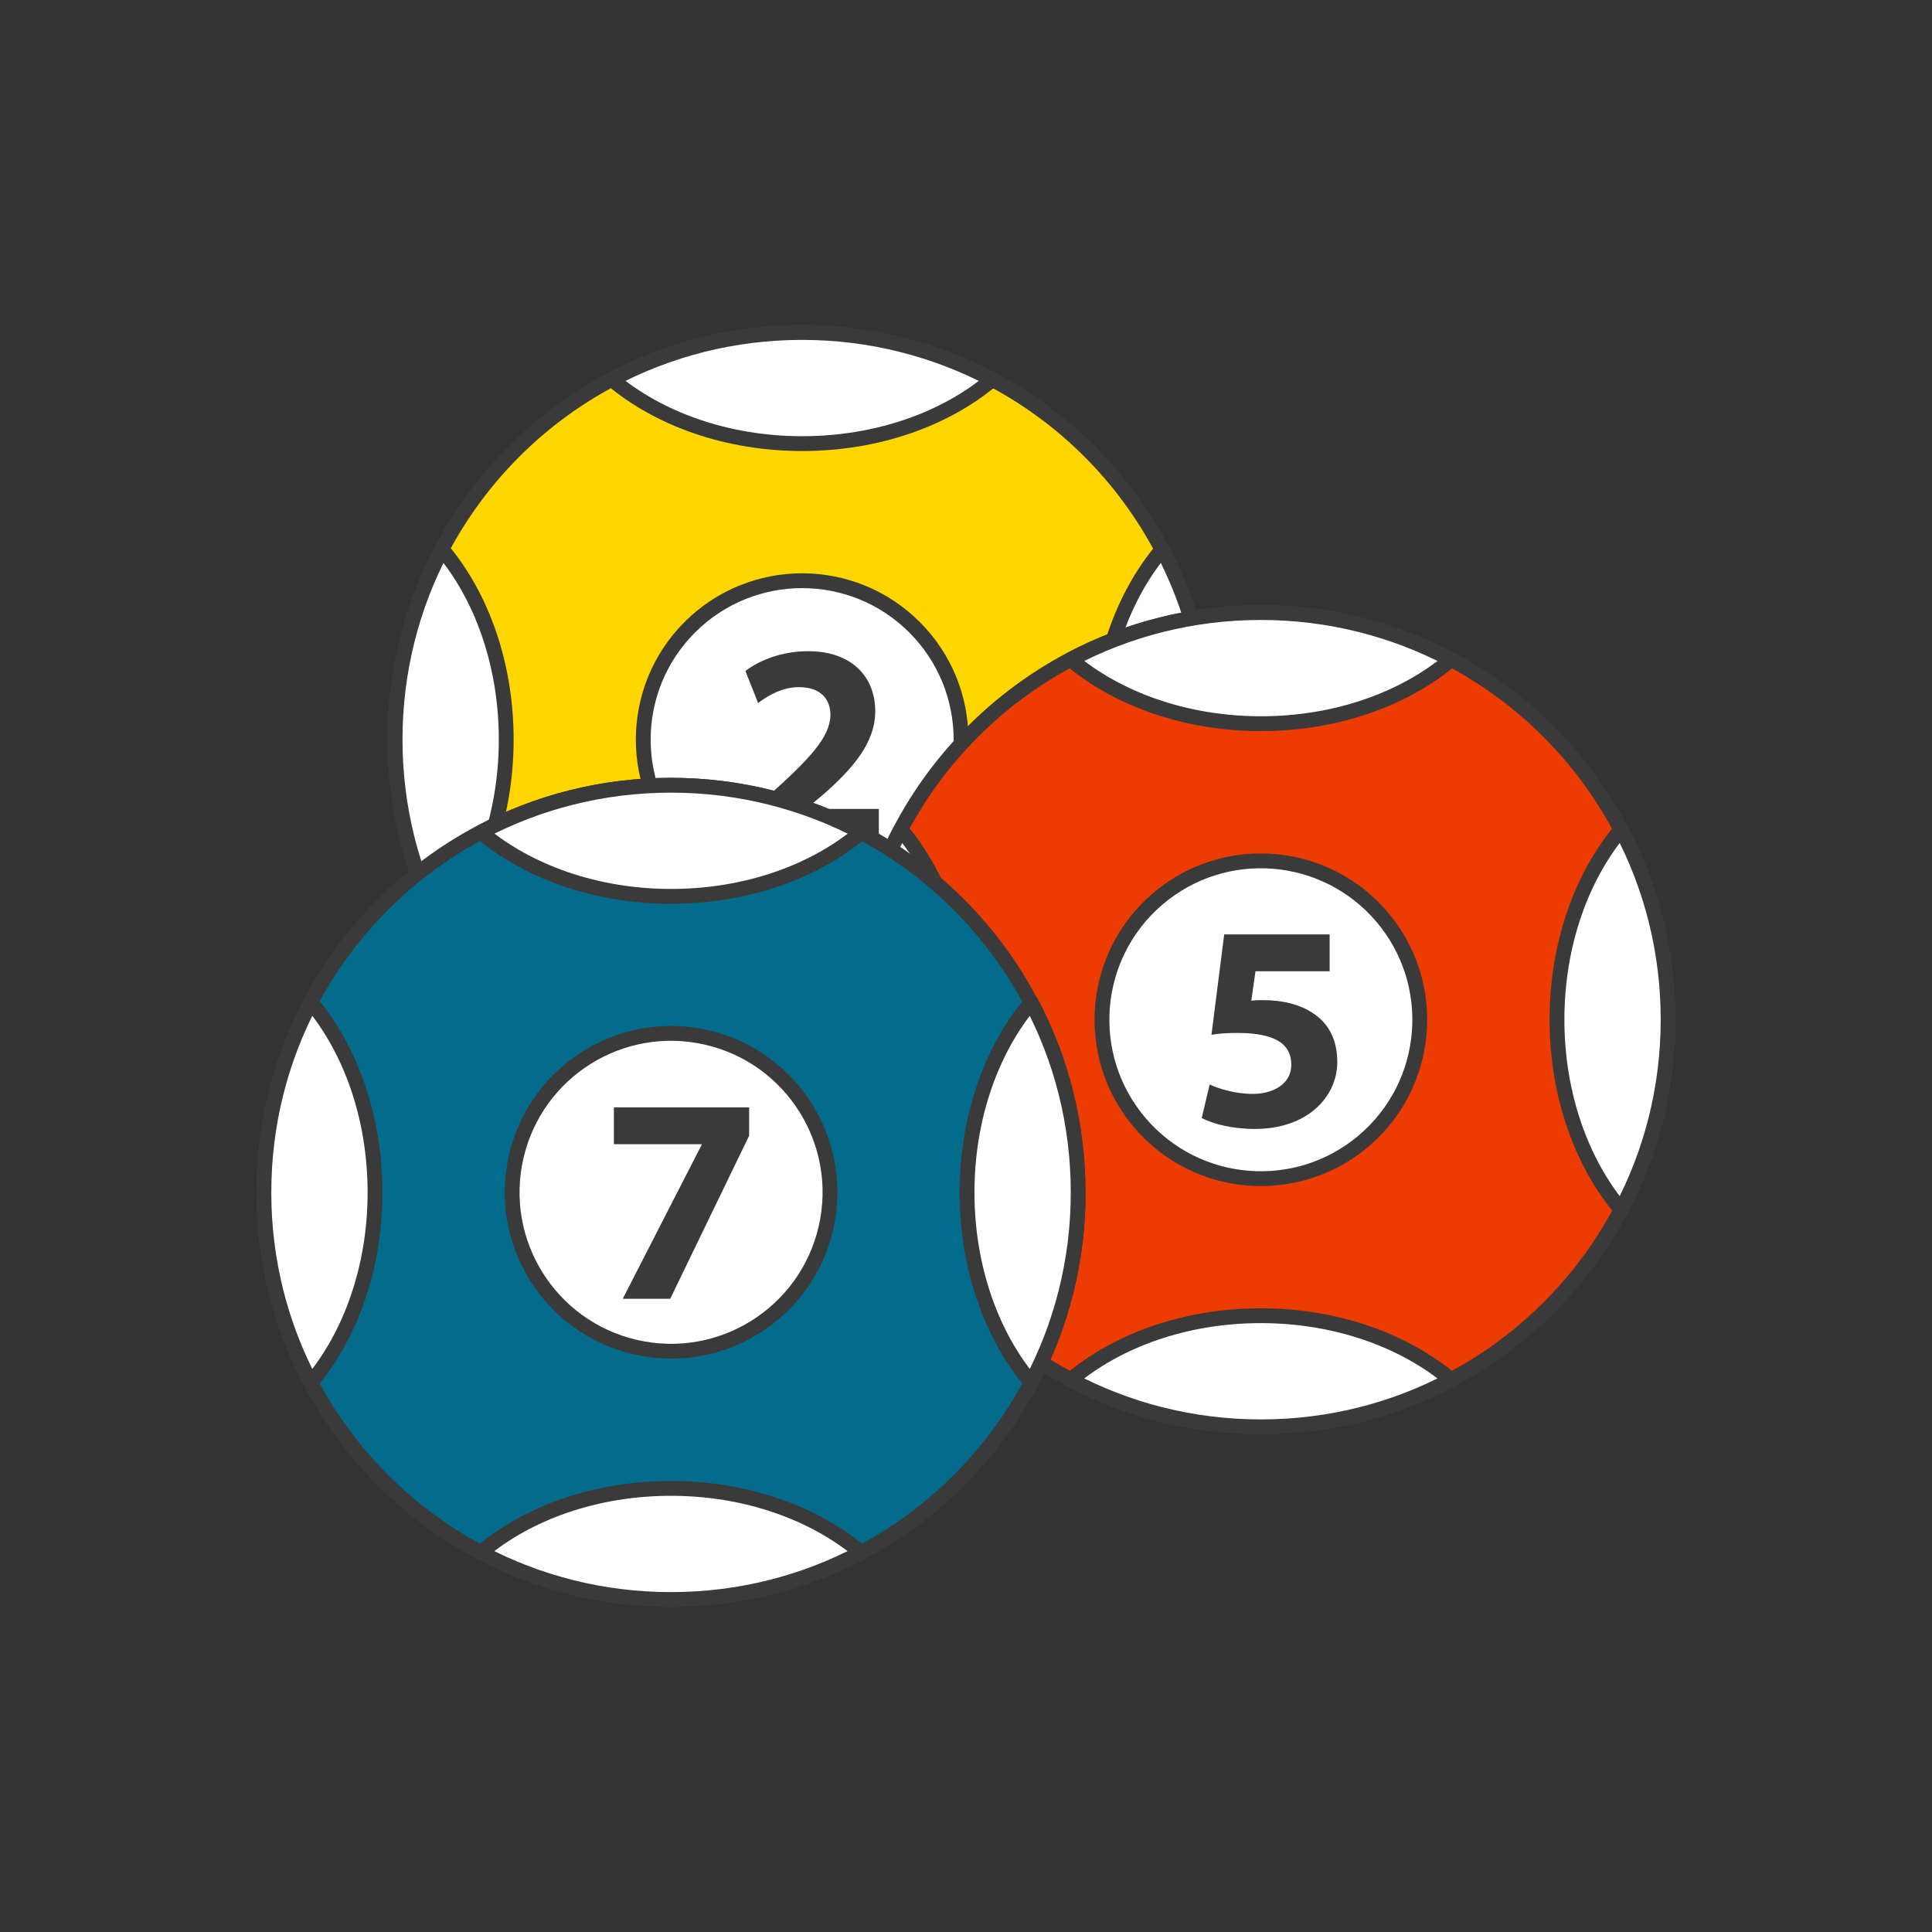
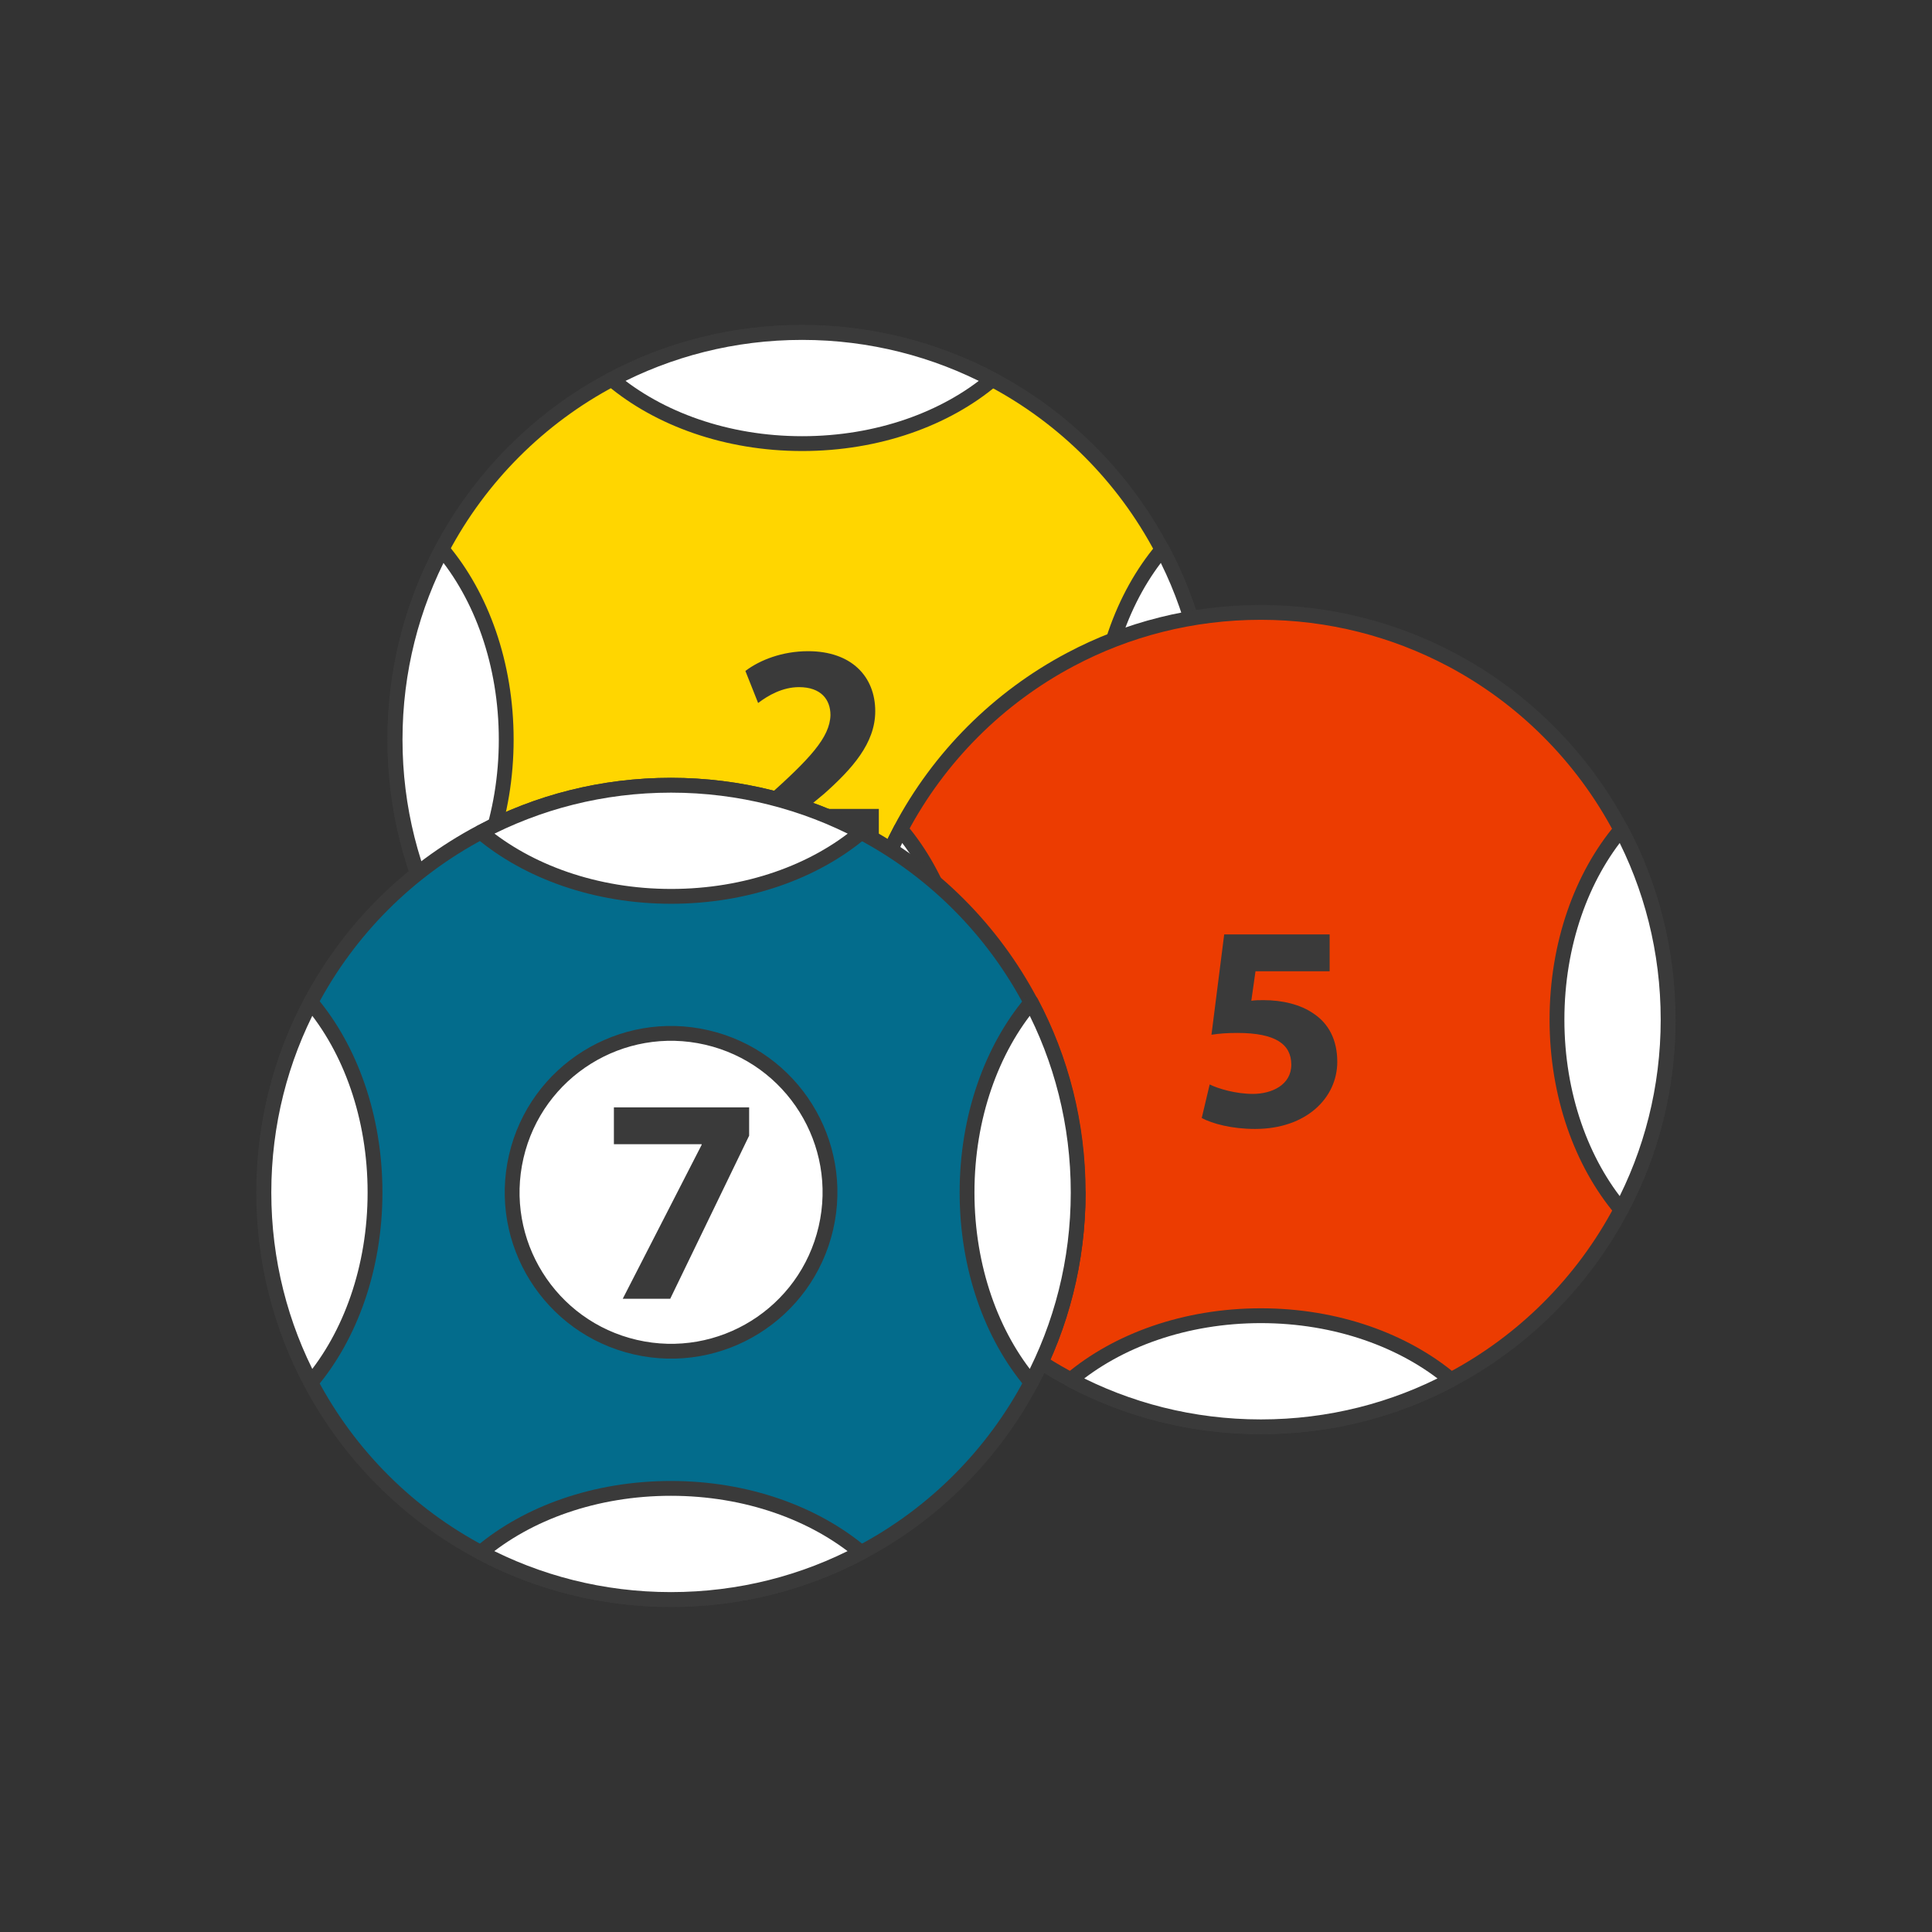
<svg xmlns="http://www.w3.org/2000/svg" width="129" height="129" viewBox="0 0 129 129" fill="none">
  <rect x="0" y="0" width="129" height="129" fill="#333333" stroke="none" />
  <g clip-path="url(#clip0_529_1327)">
    <path d="M80.74 49.38C80.74 53.96 79.61 58.28 77.6 62.07C75.05 66.9 71.08 70.87 66.25 73.42C62.46 75.43 58.14 76.56 53.55 76.56C48.96 76.56 44.64 75.43 40.85 73.42C36.02 70.87 32.05 66.9 29.5 62.07C27.49 58.28 26.36 53.96 26.36 49.38C26.36 44.8 27.49 40.47 29.5 36.68C32.05 31.85 36.02 27.88 40.84 25.33C44.63 23.32 48.95 22.19 53.54 22.19C58.13 22.19 62.45 23.33 66.24 25.33C71.07 27.88 75.03 31.85 77.58 36.68C79.59 40.47 80.72 44.79 80.72 49.38H80.74Z" fill="#FFD600" stroke="#3A3A3A" stroke-width="0.99" stroke-linecap="round" stroke-linejoin="round" />
    <path d="M33.8 49.38C33.8 54.42 32.15 58.95 29.52 62.07C27.51 58.28 26.38 53.96 26.38 49.38C26.38 44.8 27.51 40.47 29.52 36.68C32.15 39.8 33.8 44.33 33.8 49.38Z" fill="white" stroke="#3A3A3A" stroke-width="0.99" stroke-linecap="round" stroke-linejoin="round" />
    <path d="M80.74 49.38C80.74 53.96 79.61 58.28 77.6 62.07C74.97 58.95 73.32 54.42 73.32 49.38C73.32 44.34 74.97 39.8 77.6 36.68C79.61 40.47 80.74 44.79 80.74 49.38Z" fill="white" stroke="#3A3A3A" stroke-width="0.99" stroke-linecap="round" stroke-linejoin="round" />
    <path d="M66.25 73.43C62.46 75.44 58.14 76.57 53.55 76.57C48.96 76.57 44.64 75.44 40.85 73.43C43.97 70.8 48.5 69.15 53.55 69.15C58.6 69.15 63.13 70.81 66.25 73.43Z" fill="white" stroke="#3A3A3A" stroke-width="0.99" stroke-linecap="round" stroke-linejoin="round" />
    <path d="M66.26 25.34C63.14 27.97 58.61 29.62 53.56 29.62C48.51 29.62 43.98 27.96 40.86 25.34C44.65 23.33 48.97 22.2 53.56 22.2C58.15 22.2 62.47 23.34 66.26 25.34Z" fill="white" stroke="#3A3A3A" stroke-width="0.99" stroke-linecap="round" stroke-linejoin="round" />
-     <path d="M61.062 56.887C65.206 52.743 65.206 46.025 61.062 41.882C56.919 37.738 50.201 37.738 46.057 41.882C41.914 46.025 41.914 52.743 46.057 56.887C50.201 61.03 56.919 61.03 61.062 56.887Z" fill="white" stroke="#3A3A3A" stroke-width="0.99" stroke-linecap="round" stroke-linejoin="round" />
    <path d="M49.61 56.48V54.67L51.26 53.18C54.05 50.68 55.41 49.25 55.45 47.75C55.45 46.71 54.82 45.88 53.35 45.88C52.25 45.88 51.29 46.43 50.62 46.94L49.77 44.8C50.73 44.07 52.23 43.48 53.96 43.48C56.85 43.48 58.44 45.17 58.44 47.49C58.44 49.63 56.89 51.34 55.04 52.99L53.86 53.97V54.01H58.68V56.47H49.62L49.61 56.48Z" fill="#3A3A3A" />
    <path d="M111.38 68.08C111.38 72.66 110.25 76.98 108.24 80.77C105.69 85.6 101.72 89.57 96.89 92.12C93.1 94.13 88.78 95.26 84.19 95.26C79.6 95.26 75.28 94.13 71.49 92.12C66.66 89.57 62.69 85.6 60.14 80.77C58.13 76.98 57 72.66 57 68.08C57 63.5 58.13 59.17 60.14 55.38C62.69 50.55 66.66 46.58 71.48 44.03C75.27 42.02 79.59 40.89 84.18 40.89C88.77 40.89 93.09 42.03 96.88 44.03C101.71 46.58 105.67 50.55 108.22 55.38C110.23 59.17 111.36 63.49 111.36 68.08H111.38Z" fill="#EC3C01" stroke="#3A3A3A" stroke-width="0.99" stroke-linecap="round" stroke-linejoin="round" />
    <path d="M64.43 68.08C64.43 73.12 62.78 77.65 60.15 80.77C58.14 76.98 57.01 72.66 57.01 68.08C57.01 63.5 58.14 59.17 60.15 55.38C62.78 58.5 64.43 63.03 64.43 68.08Z" fill="white" stroke="#3A3A3A" stroke-width="0.99" stroke-linecap="round" stroke-linejoin="round" />
    <path d="M111.38 68.08C111.38 72.66 110.25 76.98 108.24 80.77C105.61 77.65 103.96 73.12 103.96 68.08C103.96 63.04 105.61 58.5 108.24 55.38C110.25 59.17 111.38 63.49 111.38 68.08Z" fill="white" stroke="#3A3A3A" stroke-width="0.99" stroke-linecap="round" stroke-linejoin="round" />
    <path d="M96.89 92.13C93.1 94.14 88.78 95.27 84.19 95.27C79.6 95.27 75.28 94.14 71.49 92.13C74.61 89.5 79.14 87.85 84.19 87.85C89.24 87.85 93.77 89.51 96.89 92.13Z" fill="white" stroke="#3A3A3A" stroke-width="0.99" stroke-linecap="round" stroke-linejoin="round" />
-     <path d="M96.89 44.04C93.77 46.67 89.24 48.32 84.19 48.32C79.14 48.32 74.61 46.66 71.49 44.04C75.28 42.03 79.6 40.9 84.19 40.9C88.78 40.9 93.1 42.04 96.89 44.04Z" fill="white" stroke="#3A3A3A" stroke-width="0.99" stroke-linecap="round" stroke-linejoin="round" />
-     <path d="M91.064 76.17C95.527 72.372 96.066 65.676 92.268 61.214C88.47 56.751 81.774 56.212 77.311 60.01C72.849 63.808 72.31 70.504 76.108 74.967C79.906 79.429 86.602 79.968 91.064 76.17Z" fill="white" stroke="#3A3A3A" stroke-width="0.99" stroke-linecap="round" stroke-linejoin="round" />
    <path d="M88.78 64.85H83.83L83.55 66.82C83.83 66.78 84.06 66.78 84.38 66.78C85.6 66.78 86.84 67.06 87.74 67.7C88.7 68.35 89.29 69.41 89.29 70.9C89.29 73.28 87.25 75.38 83.8 75.38C82.25 75.38 80.95 75.03 80.24 74.65L80.77 72.41C81.34 72.69 82.5 73.04 83.66 73.04C84.9 73.04 86.22 72.45 86.22 71.09C86.22 69.73 85.18 68.97 82.62 68.97C81.91 68.97 81.42 69.01 80.89 69.09L81.74 62.39H88.78V64.85Z" fill="#3A3A3A" />
-     <path d="M71.99 79.62C71.99 84.2 70.86 88.52 68.85 92.31C66.3 97.14 62.33 101.11 57.5 103.66C53.71 105.67 49.39 106.8 44.8 106.8C40.21 106.8 35.89 105.67 32.1 103.66C27.27 101.11 23.3 97.14 20.75 92.31C18.74 88.52 17.61 84.2 17.61 79.62C17.61 75.04 18.74 70.71 20.75 66.92C23.3 62.09 27.27 58.12 32.09 55.57C35.88 53.56 40.2 52.43 44.79 52.43C49.38 52.43 53.7 53.57 57.49 55.57C62.32 58.12 66.28 62.09 68.83 66.92C70.84 70.71 71.97 75.03 71.97 79.62H71.99Z" fill="#036C8C" stroke="#3A3A3A" stroke-width="0.99" stroke-linecap="round" stroke-linejoin="round" />
+     <path d="M71.99 79.62C71.99 84.2 70.86 88.52 68.85 92.31C66.3 97.14 62.33 101.11 57.5 103.66C53.71 105.67 49.39 106.8 44.8 106.8C40.21 106.8 35.89 105.67 32.1 103.66C27.27 101.11 23.3 97.14 20.75 92.31C18.74 88.52 17.61 84.2 17.61 79.62C17.61 75.04 18.74 70.71 20.75 66.92C23.3 62.09 27.27 58.12 32.09 55.57C35.88 53.56 40.2 52.43 44.79 52.43C49.38 52.43 53.7 53.57 57.49 55.57C62.32 58.12 66.28 62.09 68.83 66.92C70.84 70.71 71.97 75.03 71.97 79.62H71.99" fill="#036C8C" stroke="#3A3A3A" stroke-width="0.99" stroke-linecap="round" stroke-linejoin="round" />
    <path d="M25.04 79.62C25.04 84.66 23.39 89.19 20.76 92.31C18.75 88.52 17.62 84.2 17.62 79.62C17.62 75.04 18.75 70.71 20.76 66.92C23.39 70.04 25.04 74.57 25.04 79.62Z" fill="white" stroke="#3A3A3A" stroke-width="0.99" stroke-linecap="round" stroke-linejoin="round" />
    <path d="M71.99 79.62C71.99 84.2 70.86 88.52 68.85 92.31C66.22 89.19 64.57 84.66 64.57 79.62C64.57 74.58 66.22 70.04 68.85 66.92C70.86 70.71 71.99 75.03 71.99 79.62Z" fill="white" stroke="#3A3A3A" stroke-width="0.99" stroke-linecap="round" stroke-linejoin="round" />
    <path d="M57.5 103.66C53.71 105.67 49.39 106.8 44.8 106.8C40.21 106.8 35.89 105.67 32.1 103.66C35.22 101.03 39.75 99.38 44.8 99.38C49.85 99.38 54.38 101.04 57.5 103.66Z" fill="white" stroke="#3A3A3A" stroke-width="0.99" stroke-linecap="round" stroke-linejoin="round" />
    <path d="M57.51 55.57C54.39 58.2 49.86 59.85 44.81 59.85C39.76 59.85 35.23 58.19 32.11 55.57C35.9 53.56 40.22 52.43 44.81 52.43C49.4 52.43 53.72 53.57 57.51 55.57Z" fill="white" stroke="#3A3A3A" stroke-width="0.99" stroke-linecap="round" stroke-linejoin="round" />
    <path d="M55.144 82.004C56.466 76.296 52.91 70.596 47.201 69.274C41.493 67.952 35.793 71.508 34.471 77.216C33.149 82.925 36.705 88.624 42.413 89.947C48.122 91.269 53.822 87.713 55.144 82.004Z" fill="white" stroke="#3A3A3A" stroke-width="0.99" stroke-linecap="round" stroke-linejoin="round" />
    <path d="M50.02 73.94V75.83L44.75 86.72H41.58L46.85 76.44V76.4H40.99V73.94H50.01H50.02Z" fill="#3A3A3A" />
  </g>
  <defs>
    <clipPath id="clip0_529_1327">
      <rect width="129" height="129" fill="white" />
    </clipPath>
  </defs>
</svg>